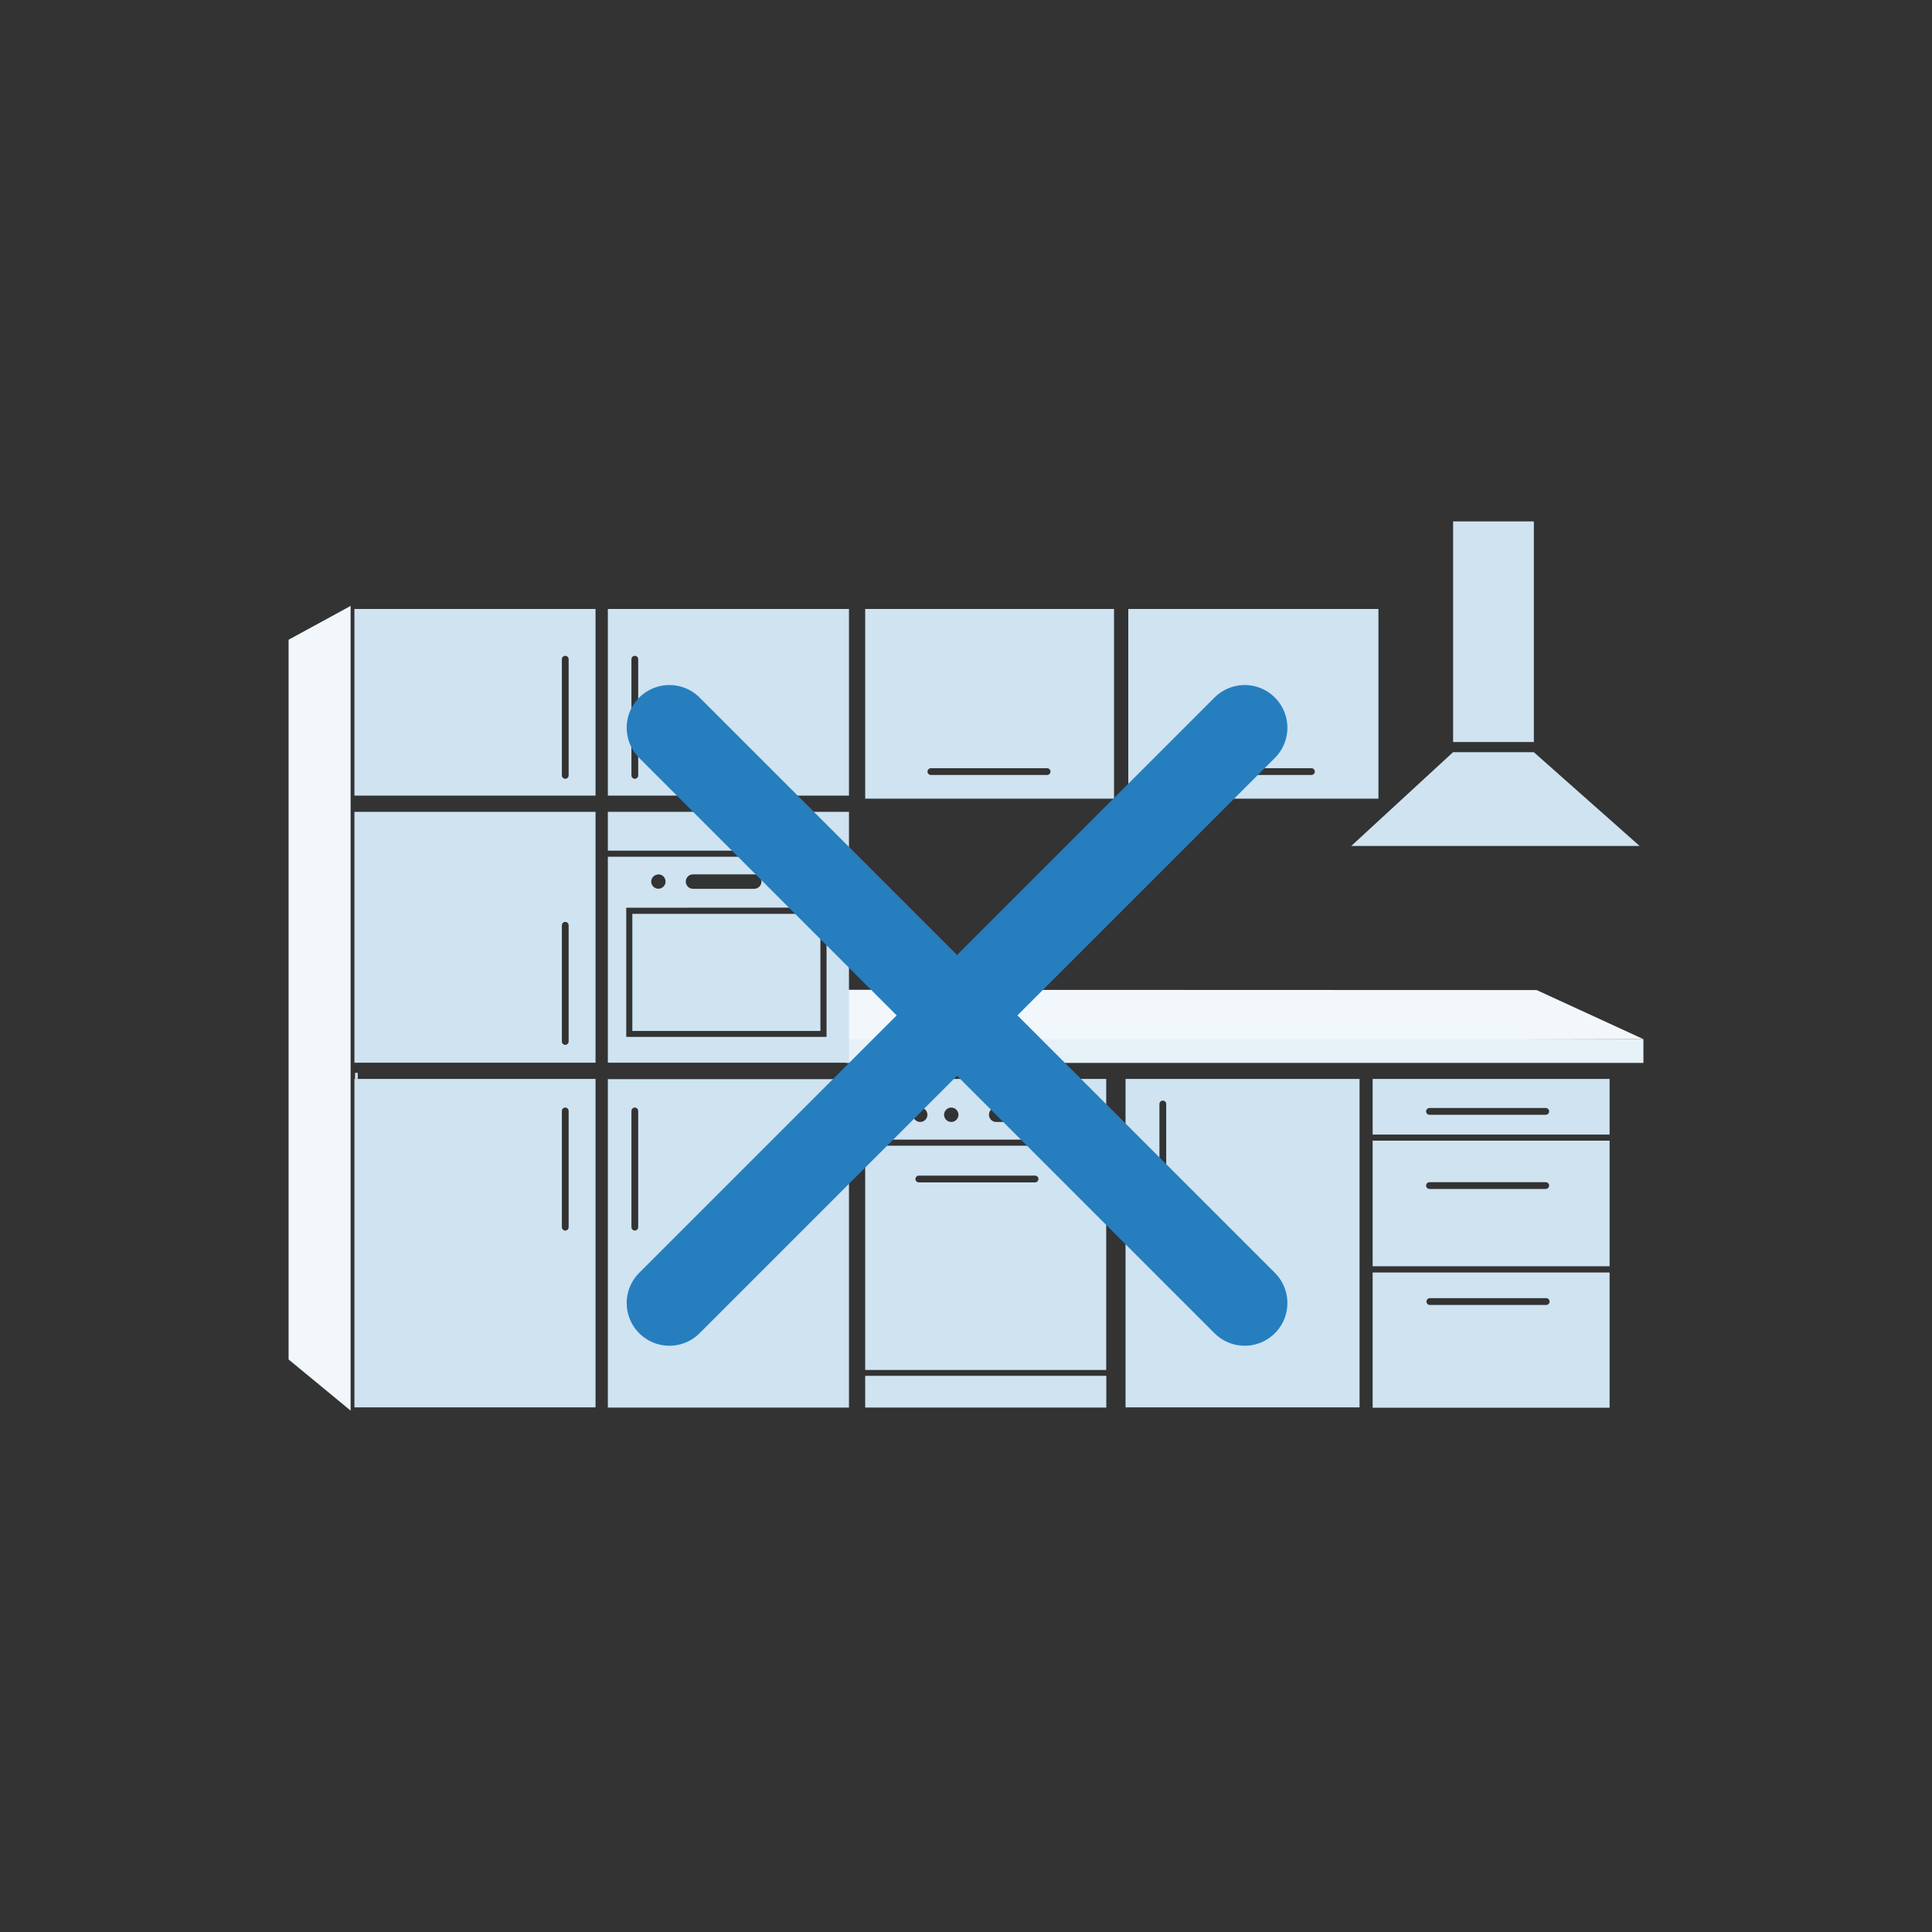
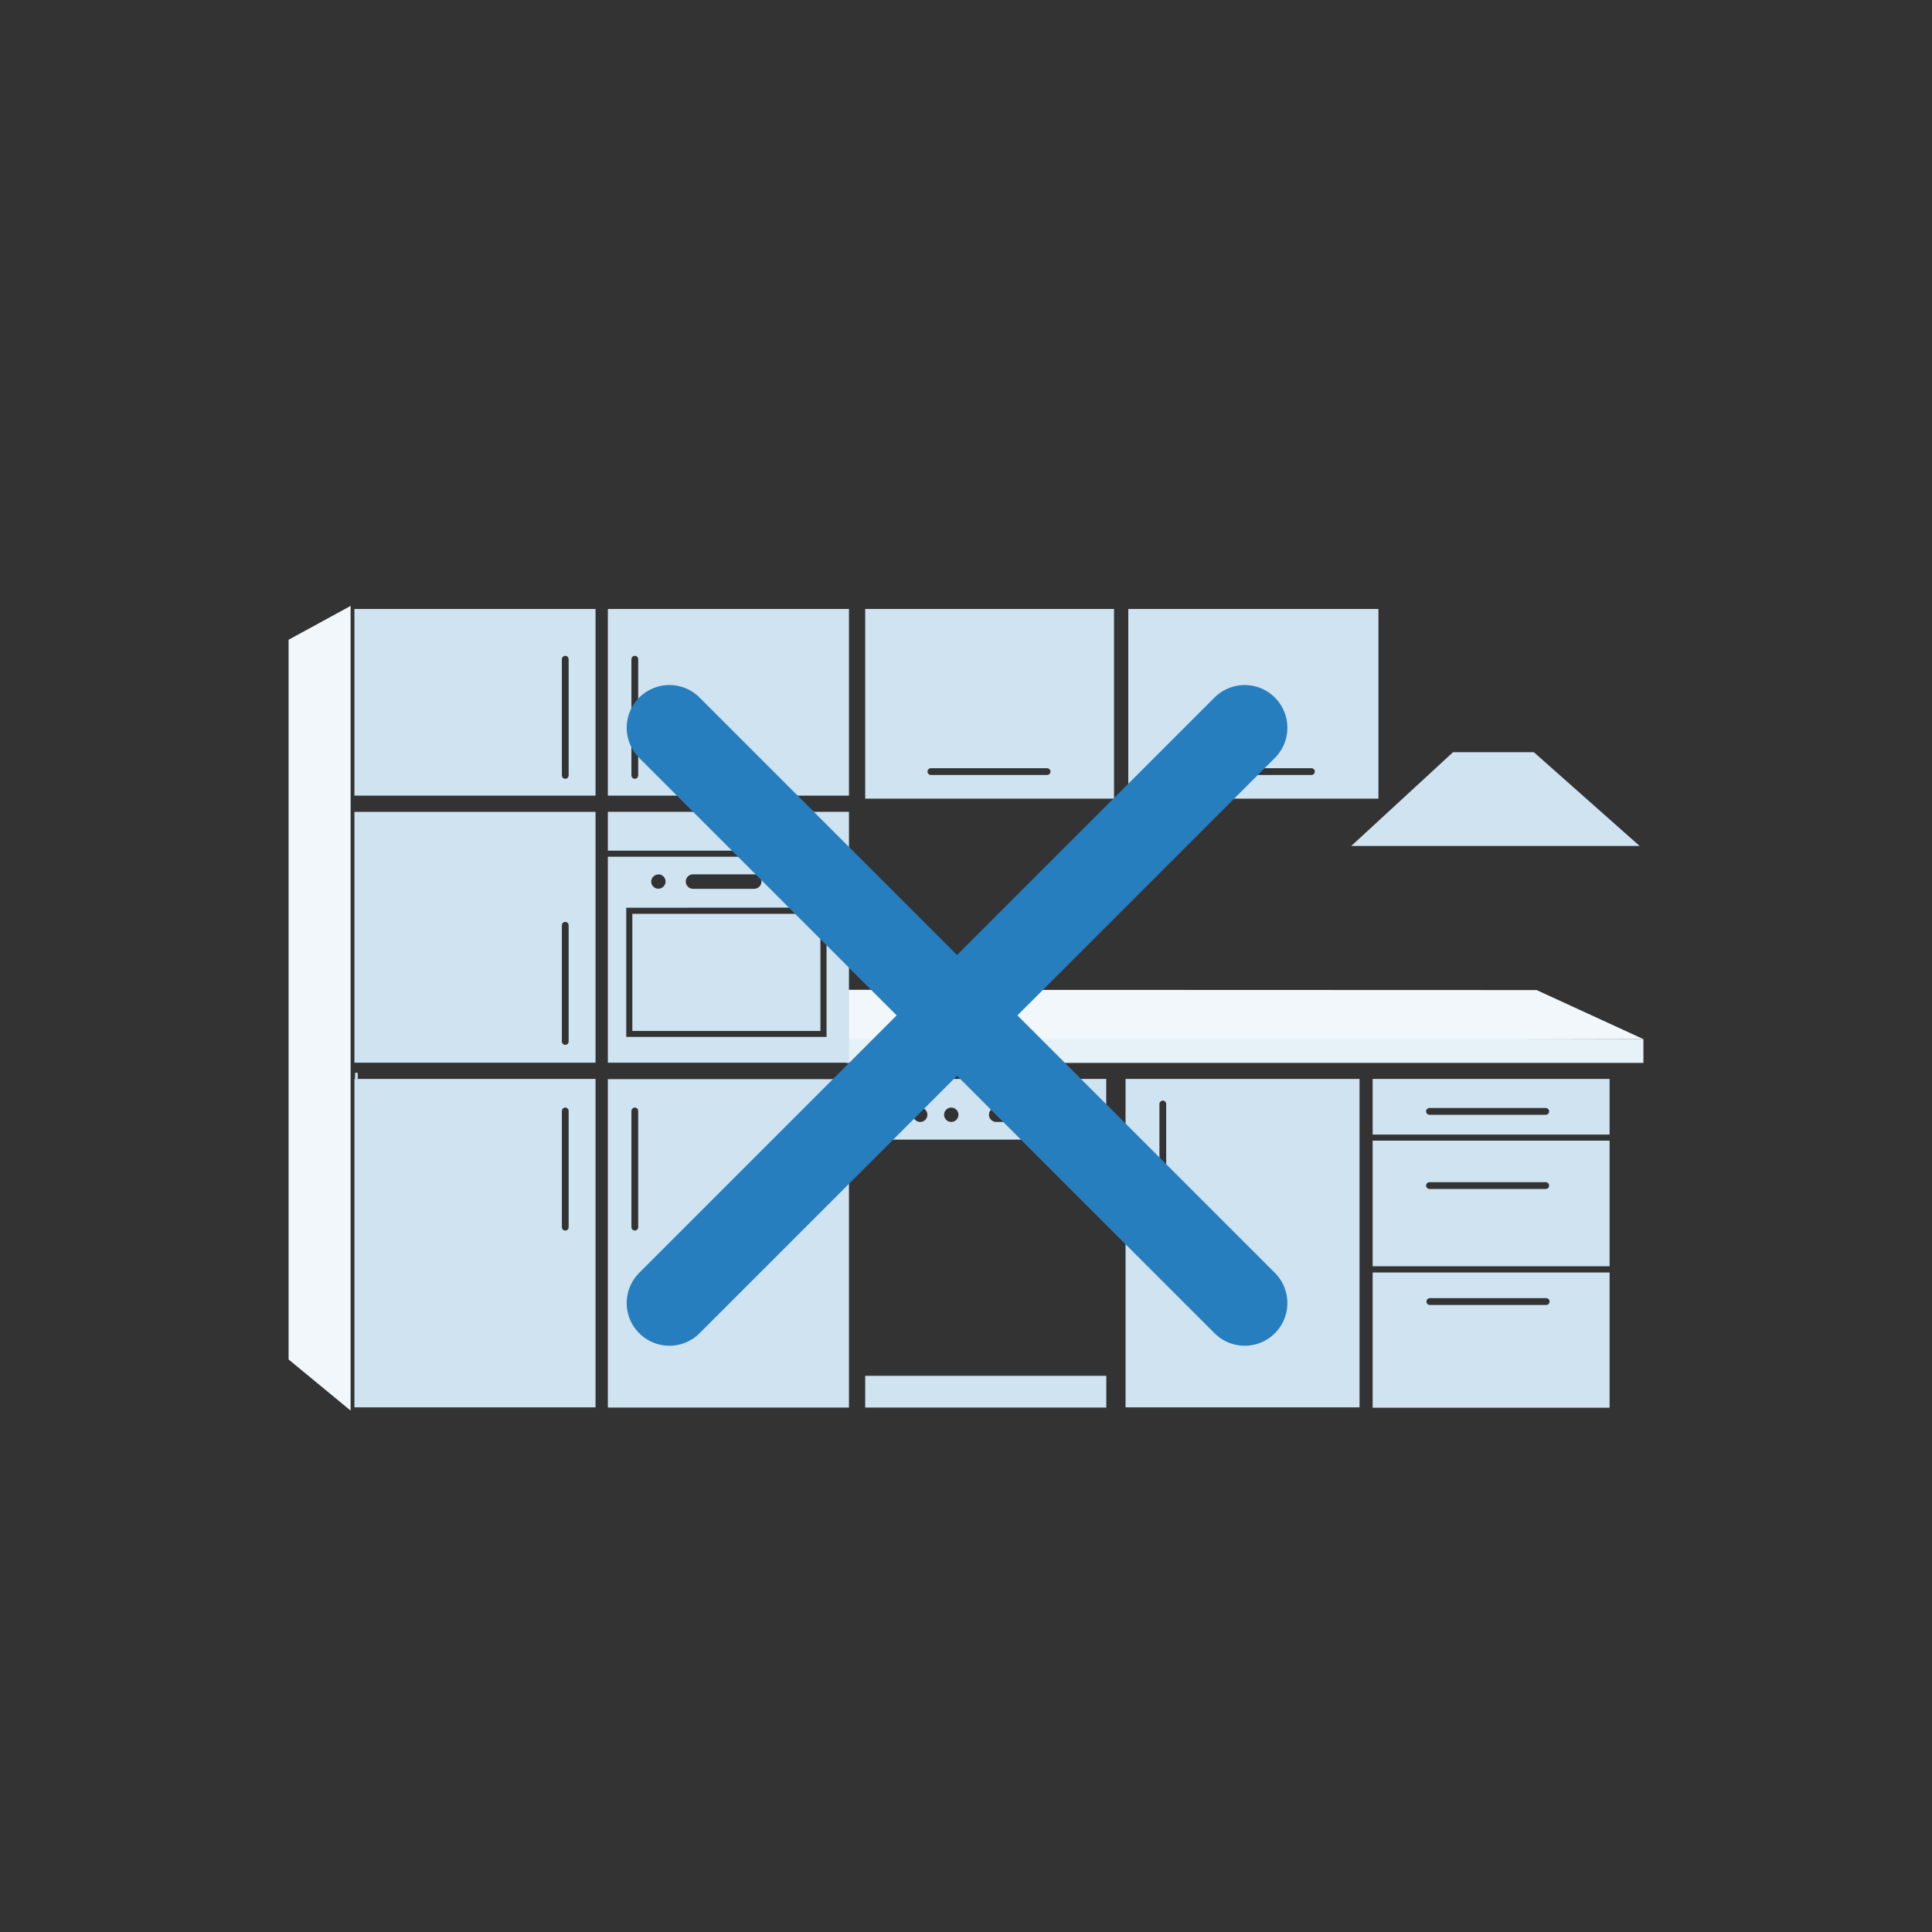
<svg xmlns="http://www.w3.org/2000/svg" width="100%" height="100%" viewBox="0 0 400 400" version="1.1" xml:space="preserve" style="fill-rule:evenodd;clip-rule:evenodd;stroke-linecap:round;stroke-linejoin:round;">
  <rect x="0" y="0" width="400" height="400" fill="#333333" stroke="none" />
  <g>
    <path d="M340.25,215.14l-22.11,-10.16l-143.65,-0.05l0.71,10.59l165.05,-0.38Z" style="fill:#f1f7fb;fill-rule:nonzero;" />
    <rect x="175.14" y="215.14" width="165.11" height="4.922" style="fill:#e7f1f8;" />
    <path d="M59.75,281.46l12.84,10.59l0,-166.6l-12.84,7l0,149.01Z" style="fill:#f1f7fb;fill-rule:nonzero;" />
-     <rect x="300.85" y="107.95" width="16.72" height="45.68" style="fill:#cfe3f1;" />
    <path d="M300.84,155.73l-21.08,19.42l59.71,0l-21.91,-19.42l-16.72,0Z" style="fill:#cfe3f1;fill-rule:nonzero;" />
    <path d="M123.3,126.08l-49.92,-0l0,38.64l49.92,-0l0,-38.64Zm-6.27,35.16c-0.384,0 -0.7,-0.316 -0.7,-0.7l0,-24.06c0,-0.384 0.316,-0.7 0.7,-0.7c0.384,0 0.7,0.316 0.7,0.7l0,24.06c0,0.384 -0.316,0.7 -0.7,0.7Z" style="fill:#cfe3f1;fill-rule:nonzero;" />
    <path d="M123.3,168.08l-49.92,-0l0,51.94l49.92,-0l0,-51.94Zm-6.27,48.25c-0.384,-0 -0.7,-0.316 -0.7,-0.7l0,-24.06c0,-0.384 0.316,-0.7 0.7,-0.7c0.384,0 0.7,0.316 0.7,0.7l0,24.07c-0.005,0.38 -0.32,0.69 -0.7,0.69Z" style="fill:#cfe3f1;fill-rule:nonzero;" />
    <path d="M73.38,223.38l0,68l49.92,0l0,-68l-49.92,0Zm43.65,31.4l-0,0c-0.384,0 -0.7,-0.316 -0.7,-0.7c-0,-0.003 -0,-0.007 0,-0.01l0,-24.06c0,-0.384 0.316,-0.7 0.7,-0.7c0.384,-0 0.7,0.316 0.7,0.7l0,24.06c0,0.003 0,0.007 0,0.01c0,0.384 -0.316,0.7 -0.7,0.7Z" style="fill:#cfe3f1;fill-rule:nonzero;" />
    <path d="M125.85,291.42l49.92,-0l0,-68l-49.92,-0l-0,68Zm5.58,-62.11c0.384,0 0.7,0.316 0.7,0.7l0,24.06c0,0.384 -0.316,0.7 -0.7,0.7c-0.384,0 -0.7,-0.316 -0.7,-0.7l-0,-24.06c0.005,-0.382 0.318,-0.695 0.7,-0.7Z" style="fill:#cfe3f1;fill-rule:nonzero;" />
    <path d="M175.77,164.72l0,-38.64l-49.92,-0l-0,38.64l49.92,-0Zm-44.34,-28.94c0.384,-0 0.7,0.316 0.7,0.7l0,24.06c-0,0.384 -0.316,0.7 -0.7,0.7c-0.384,-0 -0.7,-0.316 -0.7,-0.7l0,-24.06c0,-0.384 0.316,-0.7 0.7,-0.7Z" style="fill:#cfe3f1;fill-rule:nonzero;" />
    <rect x="125.85" y="168.08" width="49.92" height="8.04" style="fill:#cfe3f1;" />
    <path d="M125.85,220.02l49.92,-0l0,-42.64l-49.92,0l-0,42.64Zm37.28,-39c0.817,0 1.49,0.673 1.49,1.49c0,0.817 -0.673,1.49 -1.49,1.49c-0.817,0 -1.49,-0.673 -1.49,-1.49c0.016,-0.806 0.684,-1.46 1.49,-1.46l0,-0.03Zm-19.65,0l12.67,0c0.823,0 1.5,0.677 1.5,1.5c-0,0.823 -0.677,1.5 -1.5,1.5l-12.67,0c-0.823,-0 -1.5,-0.677 -1.5,-1.5c0,-0.823 0.677,-1.5 1.5,-1.5Zm-7.17,0c0.817,0 1.49,0.673 1.49,1.49c0,0.817 -0.673,1.49 -1.49,1.49c-0.817,0 -1.49,-0.673 -1.49,-1.49c0.016,-0.806 0.684,-1.46 1.49,-1.46l0,-0.03Zm34.82,6.89l0,26.77l-41.47,0l0,-26.74l41.47,-0.03Z" style="fill:#cfe3f1;fill-rule:nonzero;" />
    <rect x="130.92" y="189.2" width="38.94" height="24.25" style="fill:#cfe3f1;" />
    <path d="M229.03,223.38l-49.9,0l0,12.57l49.9,0l0,-12.57Zm-44.76,8.91c-0.817,0 -1.49,-0.673 -1.49,-1.49c0,-0.817 0.673,-1.49 1.49,-1.49c0.817,0 1.49,0.673 1.49,1.49c0,0.81 -0.66,1.479 -1.47,1.49l-0.02,0Zm6.25,0c-0.817,0 -1.49,-0.673 -1.49,-1.49c0,-0.817 0.673,-1.49 1.49,-1.49c0.817,0 1.49,0.673 1.49,1.49c0,0.81 -0.66,1.479 -1.47,1.49l-0.02,0Zm6.43,0c-0.817,0 -1.49,-0.673 -1.49,-1.49c0,-0.817 0.673,-1.49 1.49,-1.49c0.817,0 1.49,0.673 1.49,1.49c0,0.81 -0.66,1.479 -1.47,1.49l-0.02,0Zm21.96,0l-12.66,0c-0.823,-0 -1.5,-0.677 -1.5,-1.5c0,-0.823 0.677,-1.5 1.5,-1.5l12.66,0c0.823,0 1.5,0.677 1.5,1.5c-0,0.823 -0.677,1.5 -1.5,1.5Z" style="fill:#cfe3f1;fill-rule:nonzero;" />
    <rect x="179.13" y="284.85" width="49.92" height="6.57" style="fill:#cfe3f1;" />
-     <path d="M229.03,237.21l-49.9,-0l0,46.43l49.9,0l0,-46.43Zm-14.73,7.59l-24.07,0c-0.384,-0 -0.7,-0.316 -0.7,-0.7c0,-0.384 0.316,-0.7 0.7,-0.7l24.07,-0c0.384,-0 0.7,0.316 0.7,0.7c0,0.384 -0.316,0.7 -0.7,0.7Z" style="fill:#cfe3f1;fill-rule:nonzero;" />
    <path d="M233.03,223.38l0,68l48.45,0l0,-68l-48.45,0Zm7.72,29.95c-0.384,0 -0.7,-0.316 -0.7,-0.7l-0,-24.06c0,-0.384 0.316,-0.7 0.7,-0.7c0.384,0 0.7,0.316 0.7,0.7l0,24.07c-0.005,0.38 -0.32,0.69 -0.7,0.69c-0.003,0 -0.007,0 -0.01,0l0.01,0Z" style="fill:#cfe3f1;fill-rule:nonzero;" />
    <path d="M333.25,234.9l0,-11.52l-49.06,0l0,11.52l49.06,-0Zm-37.29,-5.5l24.07,-0c0.384,-0 0.7,0.316 0.7,0.7c0,0.384 -0.316,0.7 -0.7,0.7l-24.07,0c-0.384,-0 -0.7,-0.316 -0.7,-0.7c0,-0.384 0.316,-0.7 0.7,-0.7Z" style="fill:#cfe3f1;fill-rule:nonzero;" />
    <path d="M284.19,263.46l0,28l49.06,0l0,-28l-49.06,0Zm35.84,6.72l-24.07,-0c-0.355,-0.042 -0.626,-0.347 -0.626,-0.705c0,-0.358 0.271,-0.663 0.626,-0.705l24.07,-0c0.028,-0.003 0.056,-0.005 0.084,-0.005c0.39,-0 0.71,0.321 0.71,0.71c0,0.389 -0.32,0.71 -0.71,0.71c-0.028,-0 -0.056,-0.002 -0.084,-0.005Z" style="fill:#cfe3f1;fill-rule:nonzero;" />
    <path d="M284.19,236.16l0,26l49.06,0l0,-26l-49.06,0Zm35.84,10l-24.07,0c-0.384,-0 -0.7,-0.316 -0.7,-0.7c0,-0.384 0.316,-0.7 0.7,-0.7l24.07,0c0.384,0 0.7,0.316 0.7,0.7c0,0.384 -0.316,0.7 -0.7,0.7Z" style="fill:#cfe3f1;fill-rule:nonzero;" />
    <path d="M230.65,165.35l0,-39.27l-51.52,0l0,39.27l51.52,-0Zm-37.92,-6.3l24.06,0c0.384,0 0.7,0.316 0.7,0.7c0,0.384 -0.316,0.7 -0.7,0.7l-24.06,0c-0.384,0 -0.7,-0.316 -0.7,-0.7c-0,-0.384 0.316,-0.7 0.7,-0.7Z" style="fill:#cfe3f1;fill-rule:nonzero;" />
    <path d="M285.39,165.35l0,-39.27l-51.79,0l0,39.27l51.79,-0Zm-37.93,-6.3l24.06,0c0.384,0 0.7,0.316 0.7,0.7c-0,0.384 -0.316,0.7 -0.7,0.7l-24.06,0c-0.384,-0 -0.7,-0.316 -0.7,-0.7c0,-0.384 0.316,-0.7 0.7,-0.7Z" style="fill:#cfe3f1;fill-rule:nonzero;" />
    <rect x="73.51" y="168.92" width="0.56" height="1.26" style="fill:#cfe3f1;" />
    <rect x="73.51" y="222.12" width="0.56" height="1.26" style="fill:#cfe3f1;" />
  </g>
  <path d="M257.7,150.67l-119.11,119.11" style="fill:none;fill-rule:nonzero;stroke:#267ebf;stroke-width:17.68px;" />
  <path d="M257.7,269.78l-119.11,-119.11" style="fill:none;fill-rule:nonzero;stroke:#267ebf;stroke-width:17.68px;" />
</svg>